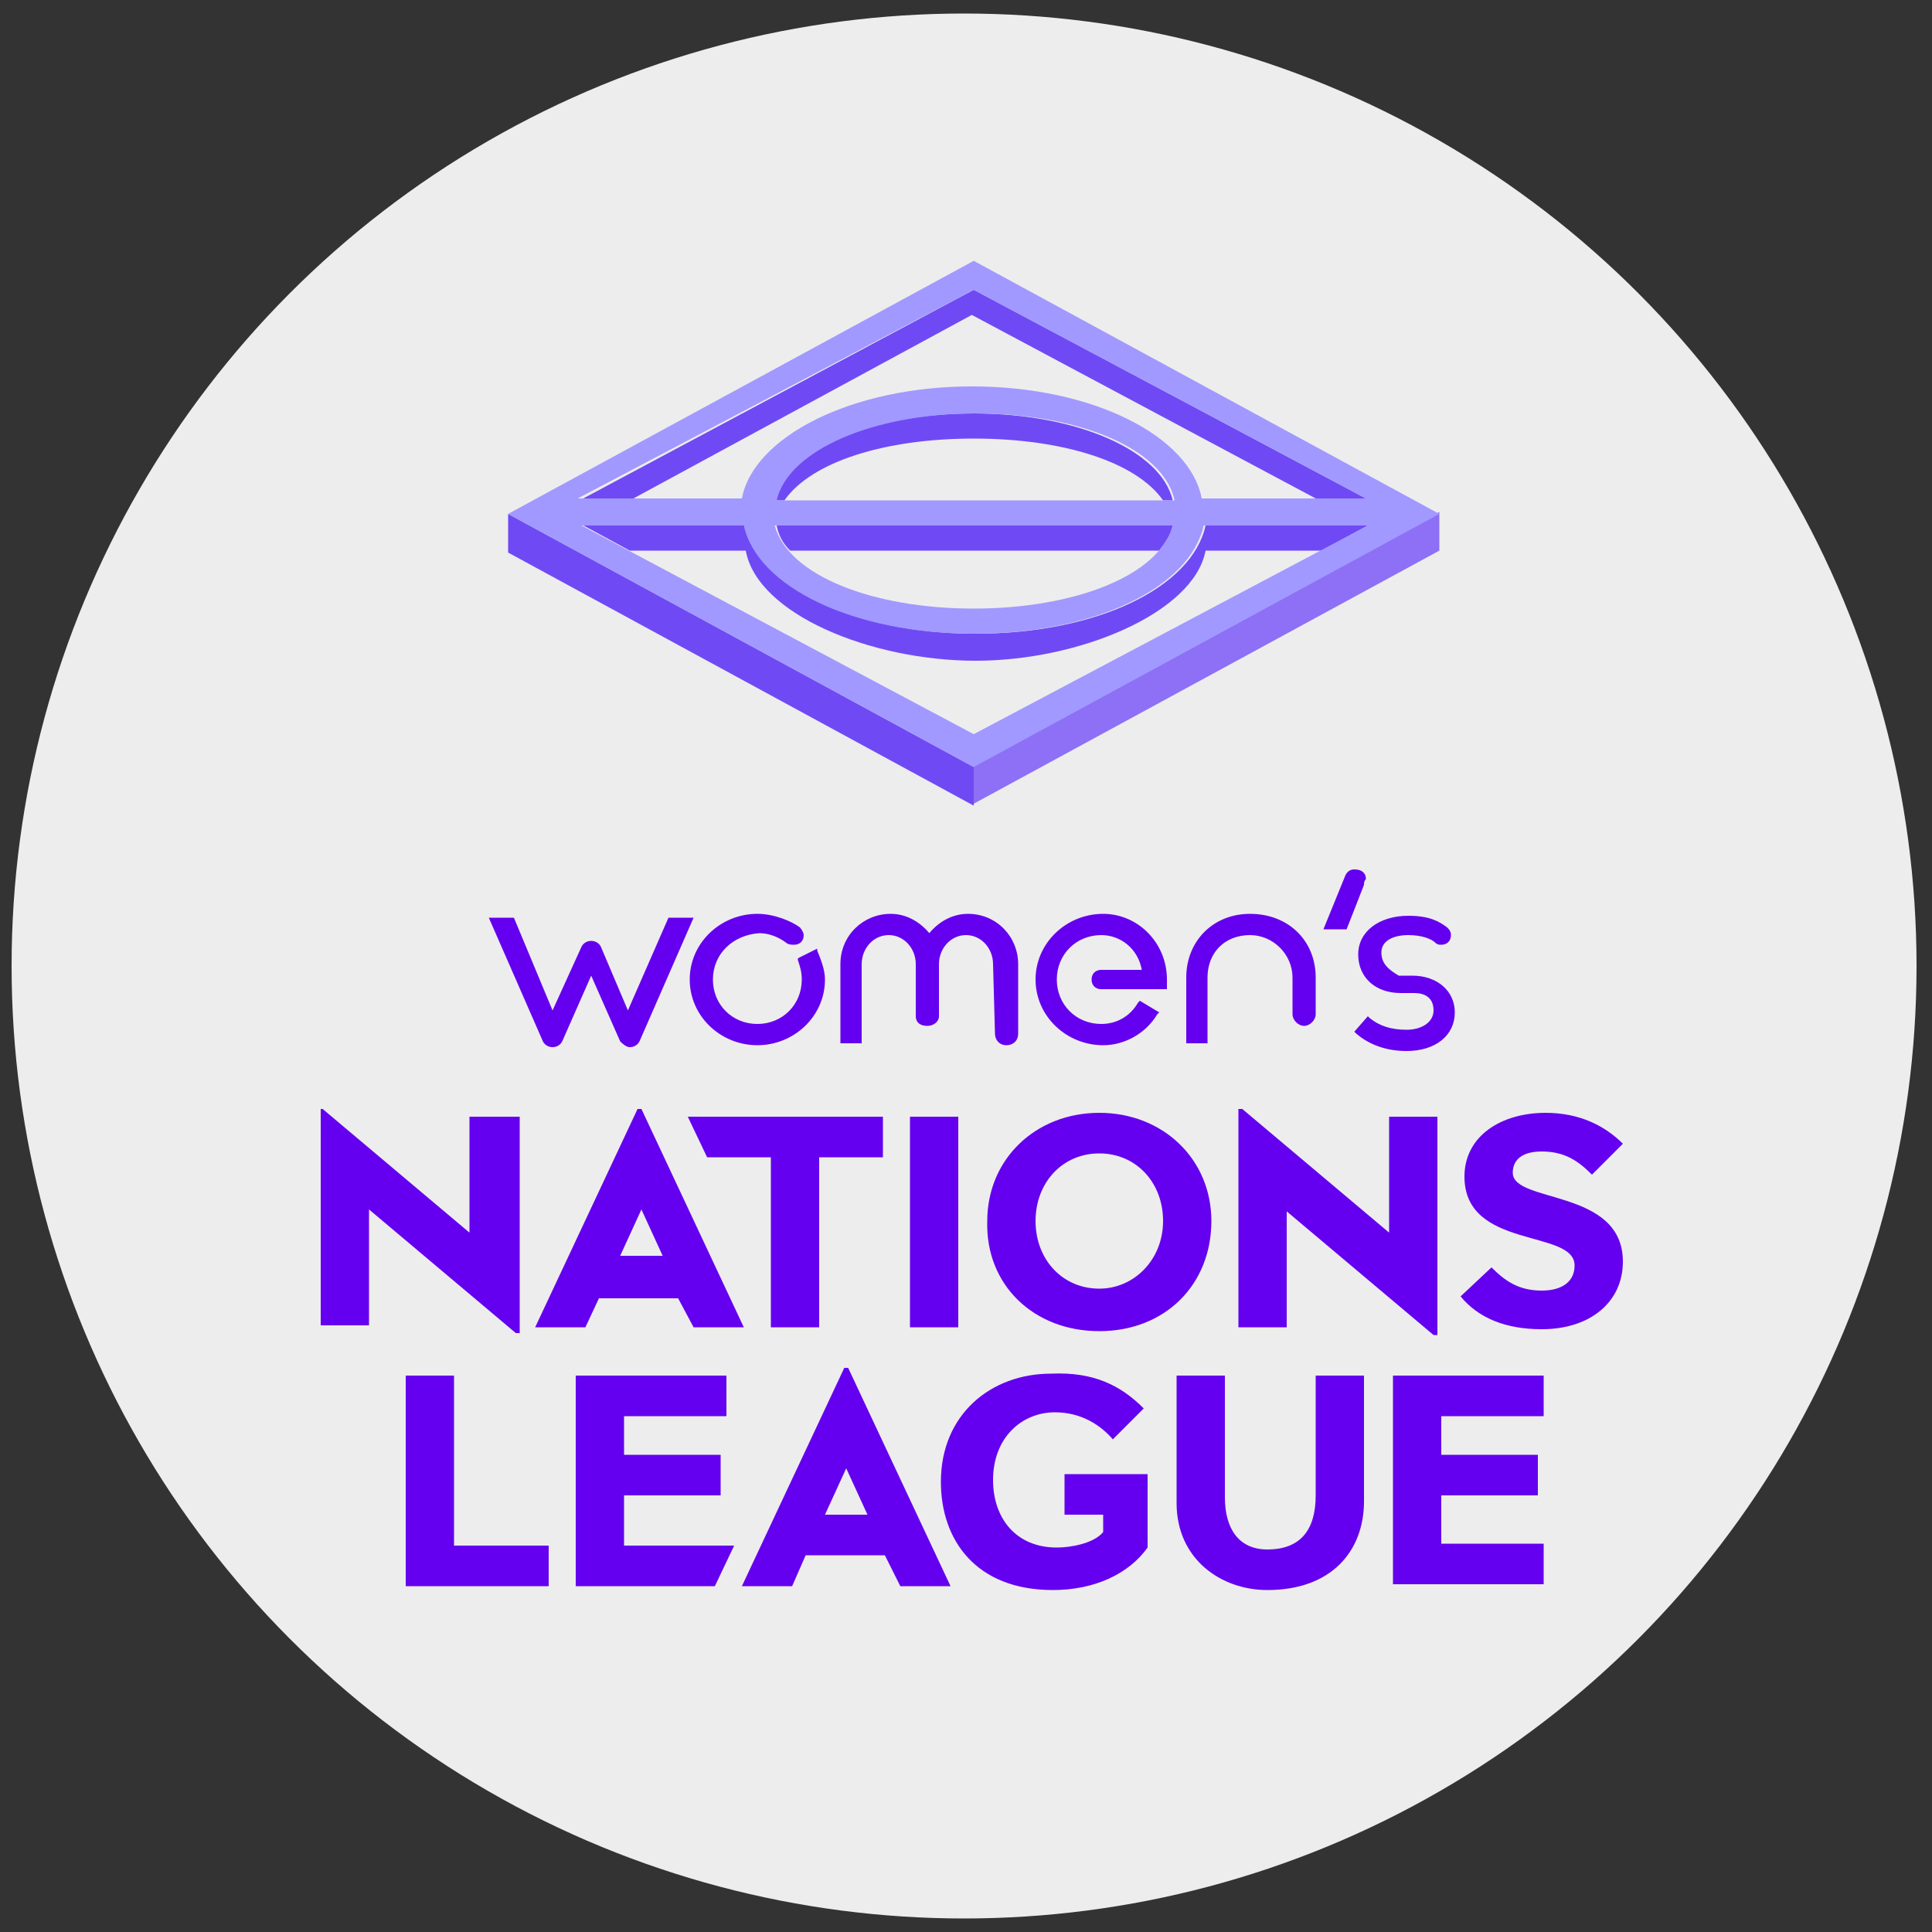
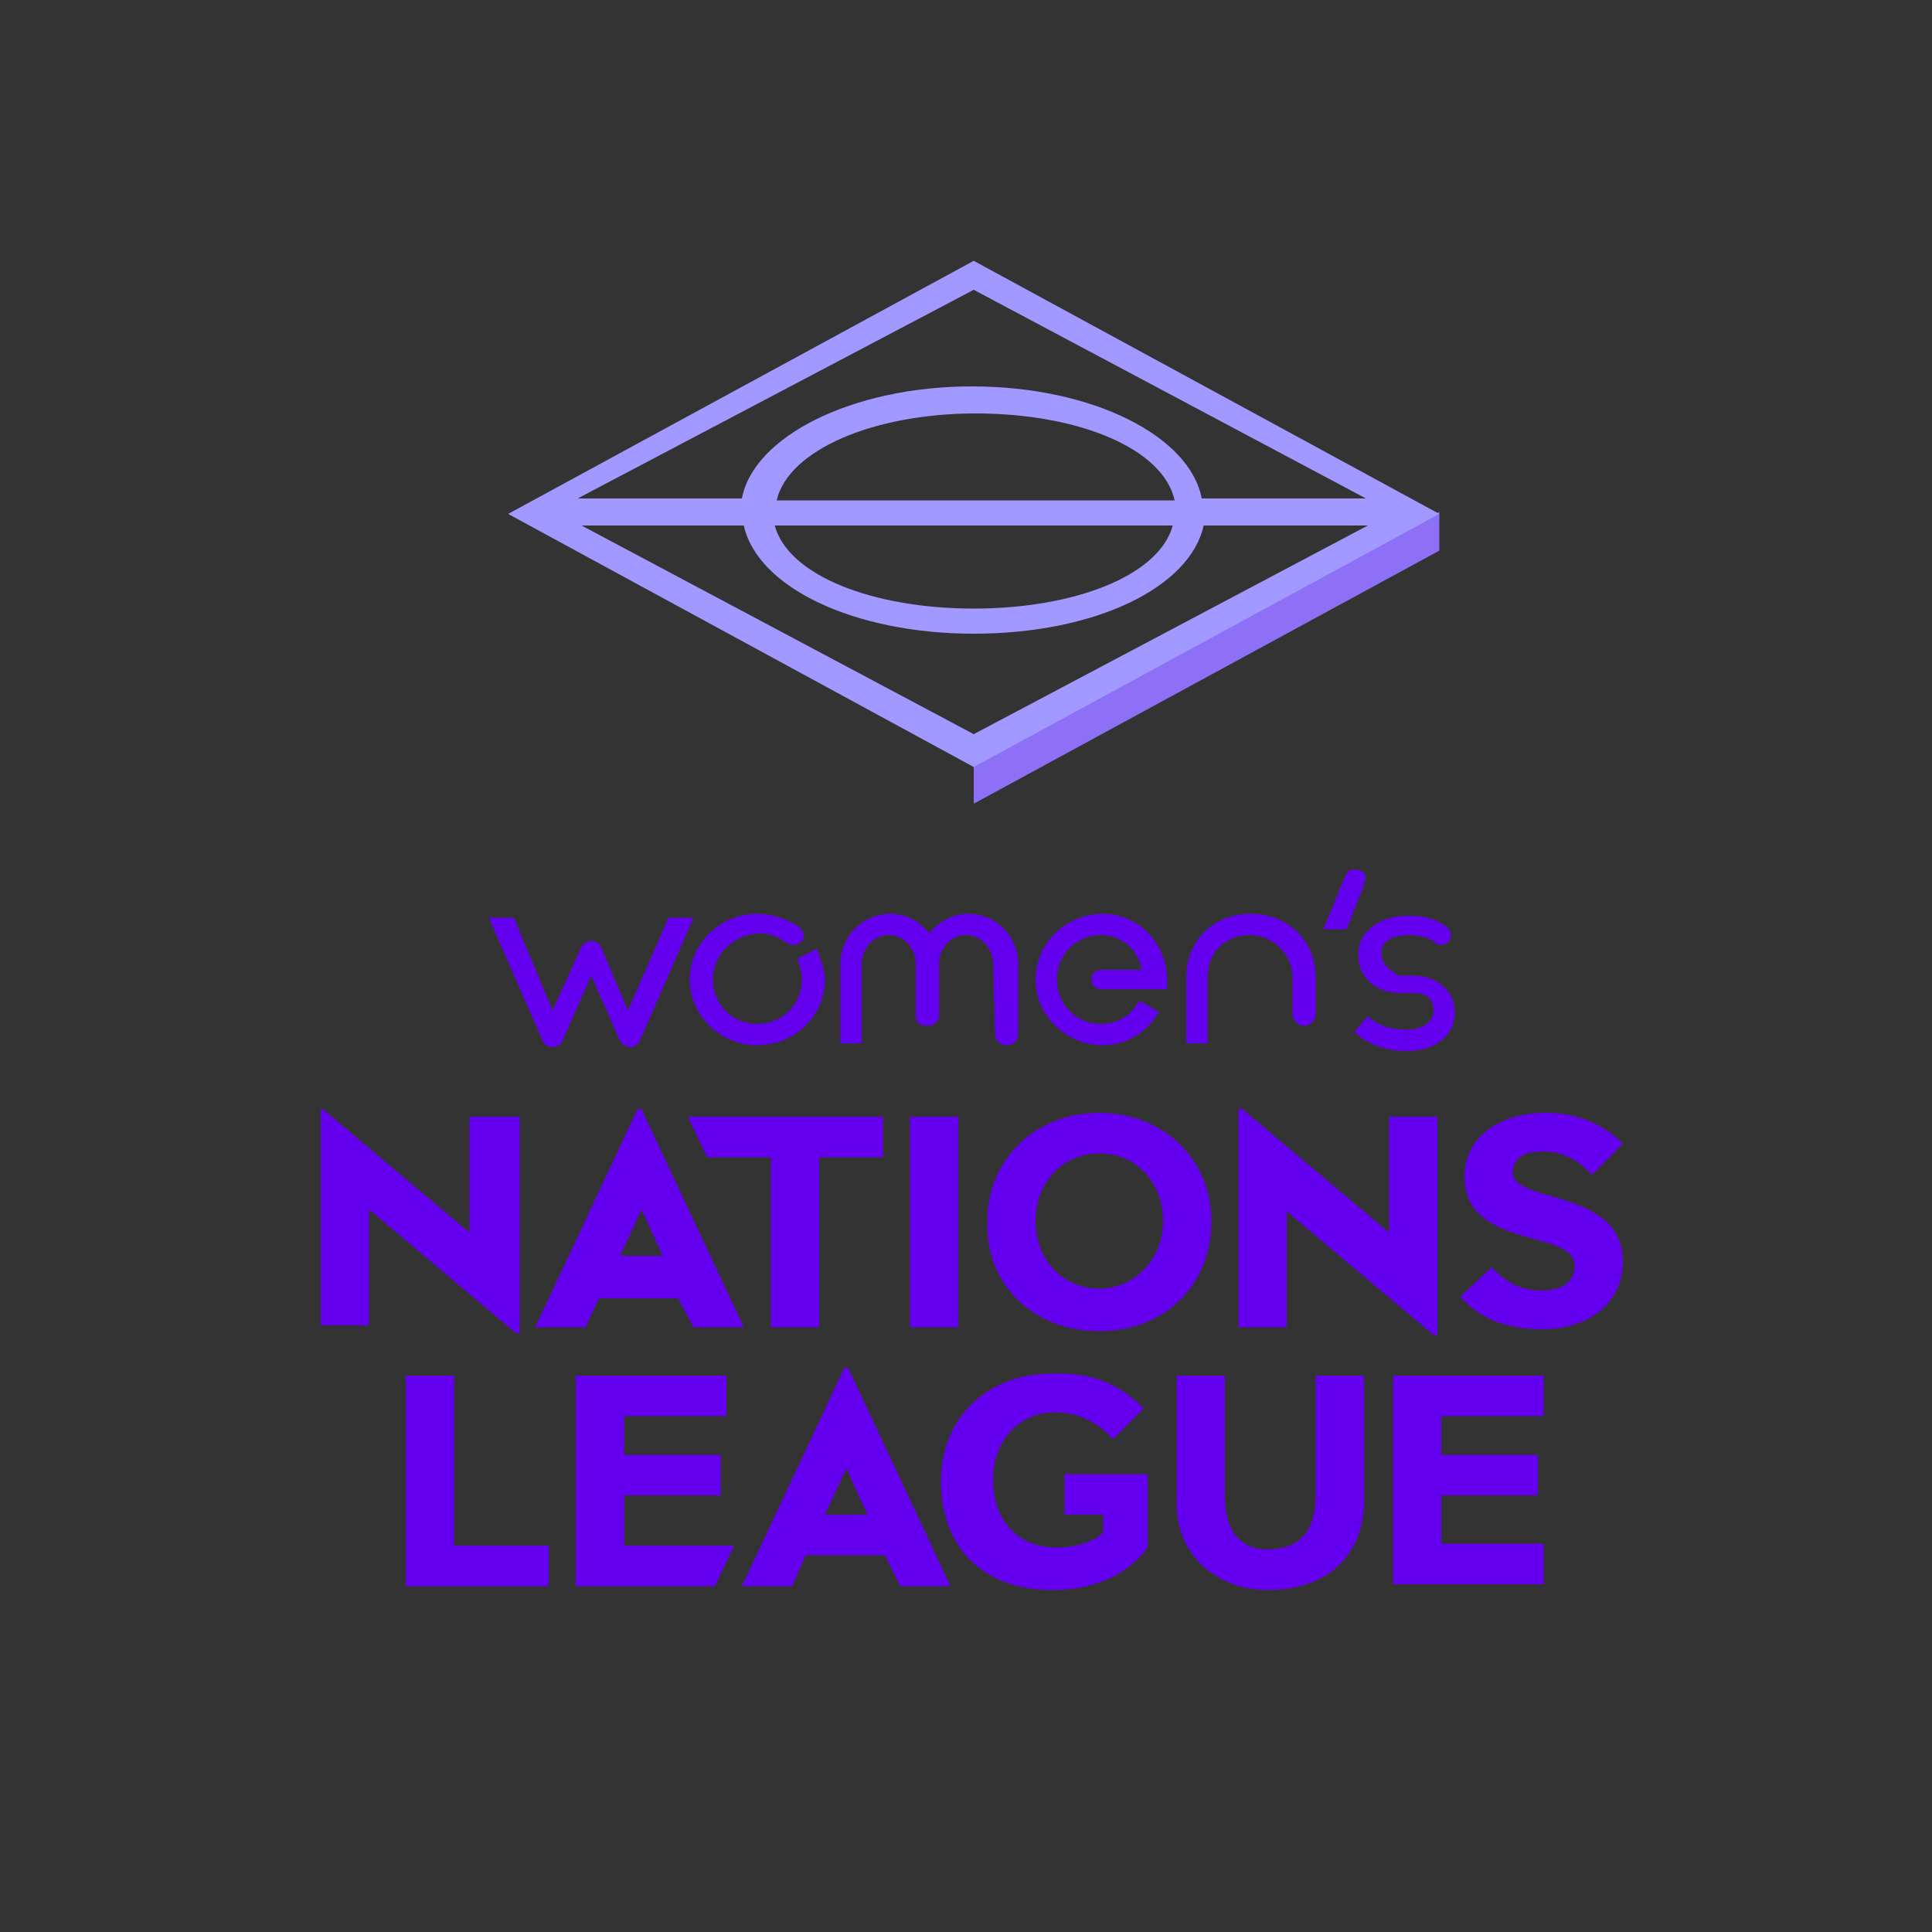
<svg xmlns="http://www.w3.org/2000/svg" version="1.1" id="Layer_1" x="0px" y="0px" viewBox="0 0 100 100" style="enable-background:new 0 0 100 100;" xml:space="preserve">
  <rect x="0" y="0" width="100" height="100" fill="#333333" stroke="none" />
  <style type="text/css">
	.st0{fill:#EDEDED;}
	.st1{fill:#6400EF;}
	.st2{fill:#8D70F6;}
	.st3{fill:#6F4AF4;}
	.st4{fill:#A199FF;}
</style>
  <g>
-     <circle class="st0" cx="49.9" cy="50" r="49.3" />
-   </g>
+     </g>
  <path class="st1" d="M64.7,48.4c1.2,0,2.2,1,2.2,2.2v1.9c0,0.3,0.3,0.6,0.6,0.6c0.3,0,0.6-0.3,0.6-0.6v-1.9c0-1.9-1.4-3.3-3.4-3.3  c-1.9,0-3.3,1.4-3.3,3.3V54h1.1v-3.4C62.5,49.3,63.4,48.4,64.7,48.4 M71.5,49.3c0-0.6,0.6-0.9,1.4-0.9c0.7,0,1.2,0.2,1.4,0.4  c0.1,0.1,0.2,0.1,0.3,0.1c0.3,0,0.5-0.2,0.5-0.5c0-0.2-0.1-0.3-0.2-0.4c-0.4-0.3-0.9-0.6-2-0.6c-1.5,0-2.6,0.8-2.6,2  c0,1.2,0.9,2,2.2,2h0.7c0.5,0,1,0.2,1,0.9c0,0.6-0.6,1-1.4,1c-0.8,0-1.4-0.2-1.9-0.6l-0.1-0.1l-0.7,0.8l0.1,0.1  c0.7,0.6,1.6,0.9,2.6,0.9c1.5,0,2.5-0.8,2.5-2c0-1.1-0.9-1.9-2.2-1.9h-0.7C71.9,50.2,71.5,49.9,71.5,49.3 M32.5,52.3L31.1,49  c-0.1-0.2-0.3-0.3-0.5-0.3c-0.2,0-0.4,0.1-0.5,0.3l-1.5,3.3l-2-4.8h-1.3l2.8,6.4c0.1,0.2,0.3,0.3,0.5,0.3c0.2,0,0.4-0.1,0.5-0.3  l1.5-3.4l1.5,3.4c0.1,0.1,0.3,0.3,0.5,0.3c0.2,0,0.4-0.1,0.5-0.3l2.8-6.4h-1.3L32.5,52.3z M70.7,45.5c0-0.3-0.2-0.5-0.6-0.5  c-0.2,0-0.4,0.1-0.5,0.4l-1.1,2.7h1.2l0.9-2.3C70.6,45.7,70.6,45.6,70.7,45.5 M60.4,50.7c0-1.9-1.5-3.4-3.3-3.4  c-1.9,0-3.5,1.5-3.5,3.4c0,1.9,1.6,3.4,3.5,3.4c1.1,0,2.2-0.6,2.8-1.6l0.1-0.1l-1-0.6l-0.1,0.1c-0.4,0.7-1.1,1.1-1.9,1.1  c-1.3,0-2.3-1-2.3-2.3c0-1.3,1-2.3,2.3-2.3c1,0,1.9,0.7,2.1,1.8H57c-0.3,0-0.5,0.2-0.5,0.5c0,0.3,0.2,0.5,0.5,0.5h3.4V50.7   M51.5,53.5c0,0.3,0.2,0.6,0.6,0.6c0.3,0,0.6-0.2,0.6-0.6v-3.6c0-1.4-1.1-2.6-2.6-2.6c-0.8,0-1.5,0.4-2,1c-0.5-0.6-1.2-1-2-1  c-1.4,0-2.6,1.1-2.6,2.6V54h1.1v-4.1c0-0.8,0.6-1.5,1.4-1.5c0.8,0,1.4,0.7,1.4,1.5v2.7c0,0.3,0.2,0.5,0.6,0.5c0.3,0,0.6-0.2,0.6-0.5  v-2.7c0-0.8,0.6-1.5,1.4-1.5c0.8,0,1.4,0.7,1.4,1.5L51.5,53.5 M36.9,50.7c0,1.3,1,2.3,2.3,2.3c1.3,0,2.3-1,2.3-2.3  c0-0.4-0.1-0.7-0.2-1l0-0.1l1-0.5l0,0.1c0.2,0.5,0.4,1,0.4,1.5c0,1.9-1.6,3.4-3.5,3.4c-1.9,0-3.5-1.5-3.5-3.4c0-1.9,1.6-3.4,3.5-3.4  c0.9,0,1.8,0.4,2.2,0.7c0.1,0.1,0.2,0.3,0.2,0.4c0,0.3-0.2,0.5-0.5,0.5c-0.1,0-0.3,0-0.4-0.1c-0.4-0.3-0.9-0.5-1.4-0.5  C37.9,48.4,36.9,49.4,36.9,50.7 M35.6,57.8l1,2.1h3.3v8.8h2.5v-8.8h3.3v-2.1H35.6z M80,57.6c-2.3,0-4.2,1.2-4.2,3.3  c0,3.8,5.7,2.7,5.7,4.6c0,0.8-0.6,1.3-1.7,1.3c-1.2,0-1.9-0.5-2.6-1.2l-1.6,1.5c0.9,1.1,2.3,1.7,4.2,1.7c2.5,0,4.2-1.4,4.2-3.5  c0-3.8-5.7-3-5.7-4.6c0-0.6,0.4-1.1,1.5-1.1c1.2,0,1.9,0.5,2.6,1.2l1.6-1.6C83.1,58.3,81.8,57.6,80,57.6 M64.1,68.7h2.5v-6l7.6,6.4  h0.2V57.8h-2.5v6l-7.6-6.4h-0.2L64.1,68.7z M56.9,66.7c-1.9,0-3.3-1.5-3.3-3.5c0-2,1.4-3.5,3.3-3.5c1.9,0,3.3,1.5,3.3,3.5  C60.2,65.2,58.7,66.7,56.9,66.7 M56.9,68.9c3.4,0,5.8-2.4,5.8-5.7c0-3.2-2.5-5.6-5.8-5.6c-3.3,0-5.8,2.4-5.8,5.6  C51,66.5,53.5,68.9,56.9,68.9 M47.1,68.7h2.5V57.8h-2.5V68.7z M32.1,65l1.1-2.4l1.1,2.4H32.1z M35.9,68.7h2.6l-5.3-11.3h-0.2  l-5.3,11.3h2.6l0.7-1.5h4.1L35.9,68.7z M26.9,57.8V69h-0.2l-7.6-6.4v6h-2.5V57.4h0.1l7.6,6.4v-6L26.9,57.8z M72.1,71.2h7.8v2.1h-5.3  v2h5v2.1h-5v2.5h5.3v2.1h-7.8V71.2z M60.9,77.8v-6.6h2.5v6.3c0,1.6,0.7,2.7,2.2,2.7c1.7,0,2.5-1,2.5-2.8v-6.2h2.5v6.5  c0,2.6-1.7,4.6-5,4.6C63.2,82.3,60.9,80.7,60.9,77.8 M59.2,72.9l-1.6,1.6c-0.6-0.7-1.6-1.4-3-1.4c-1.7,0-3.2,1.3-3.2,3.5  c0,2,1.2,3.5,3.3,3.5c0.7,0,1.9-0.2,2.4-0.8v-0.9h-2v-2.1h4.3v3.8c-1,1.4-2.8,2.2-4.9,2.2c-4,0-5.8-2.6-5.8-5.6  c0-3.5,2.6-5.6,5.7-5.6C56.6,71,58,71.7,59.2,72.9 M32.3,79.9v-2.5h5v-2.1h-5v-2h5.3v-2.1h-7.8v10.9H37l1-2.1H32.3z M44.9,78.4  L43.8,76l-1.1,2.4H44.9z M45.8,80.5h-4.1L41,82.1h-2.6l5.3-11.3h0.2l5.3,11.3h-2.6L45.8,80.5z M21,71.2h2.5v8.8h4.9v2.1H21L21,71.2z  " />
  <path class="st2" d="M50.4,39.6v2l24.1-13.1v-2L50.4,39.6z" />
-   <path class="st3" d="M40.6,25.9c1.4-2,5.2-3.2,9.8-3.2c4.6,0,8.4,1.2,9.8,3.2h0.5c-0.6-2.6-5-4.5-10.3-4.5c-5.3,0-9.7,1.8-10.3,4.5  H40.6z M70.8,27.2l-2.4,1.3h-6c-0.6,3.2-6.5,5.7-11.9,5.7c-5.4,0-11.3-2.4-11.9-5.7h-6l-2.4-1.3h8.4c0.7,3.2,5.7,5.6,11.9,5.6  c6.3,0,11.2-2.4,11.9-5.6H70.8z M40.9,28.5H60c0.3-0.4,0.6-0.8,0.7-1.3H40.2C40.3,27.7,40.5,28.1,40.9,28.5 M26.3,26.6v2l24.1,13.1  v-2L26.3,26.6z M32.6,25.9h-2.6L50.4,15l20.3,10.8h-2.6l-17.8-9.5L32.6,25.9z" />
  <path class="st4" d="M50.4,38L30.1,27.2h8.4c0.7,3.2,5.7,5.6,11.9,5.6c6.3,0,11.2-2.4,11.9-5.6h8.5L50.4,38z M60.7,27.2  c-0.7,2.6-5.1,4.3-10.3,4.3c-5.2,0-9.6-1.7-10.3-4.3H60.7z M40.2,25.9c0.6-2.6,5-4.5,10.3-4.5c5.3,0,9.7,1.8,10.3,4.5H40.2z   M50.4,15l20.3,10.8h-8.5c-0.6-3.2-5.6-5.8-11.9-5.8c-6.2,0-11.3,2.6-11.9,5.8h-8.5L50.4,15z M50.4,13.5L26.3,26.6l24.1,13.1  l24.1-13.1L50.4,13.5z" />
</svg>